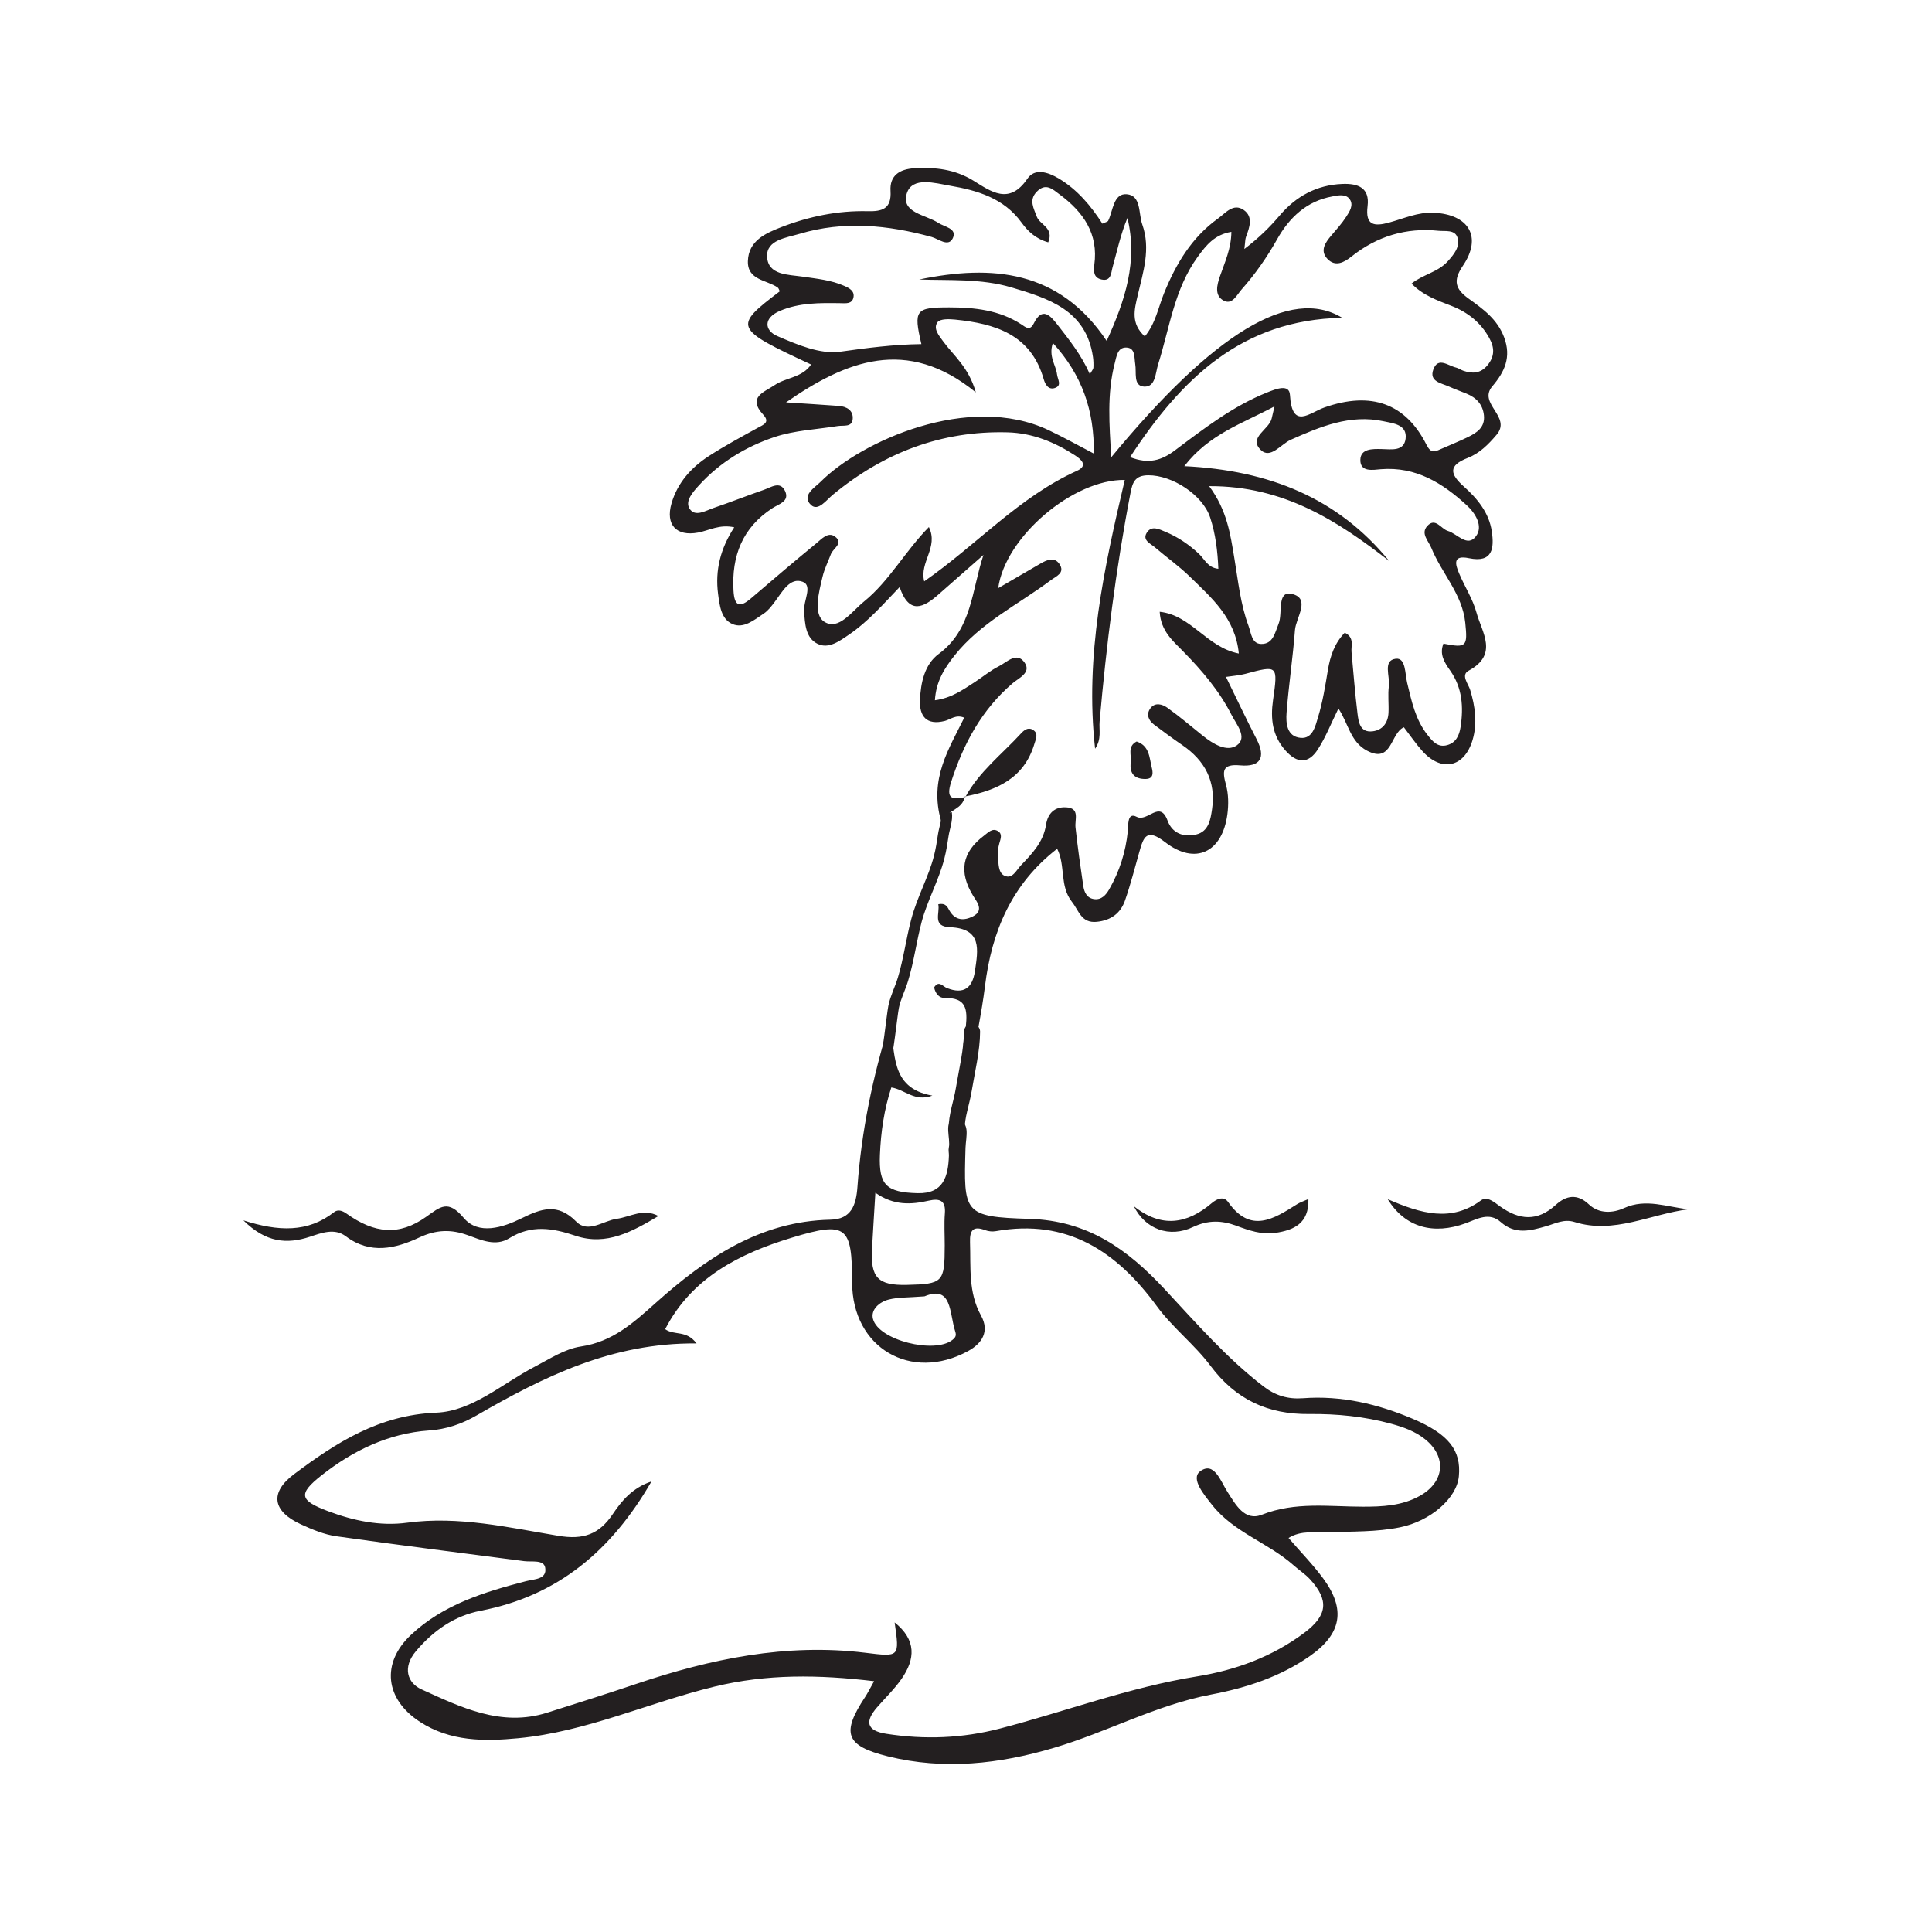
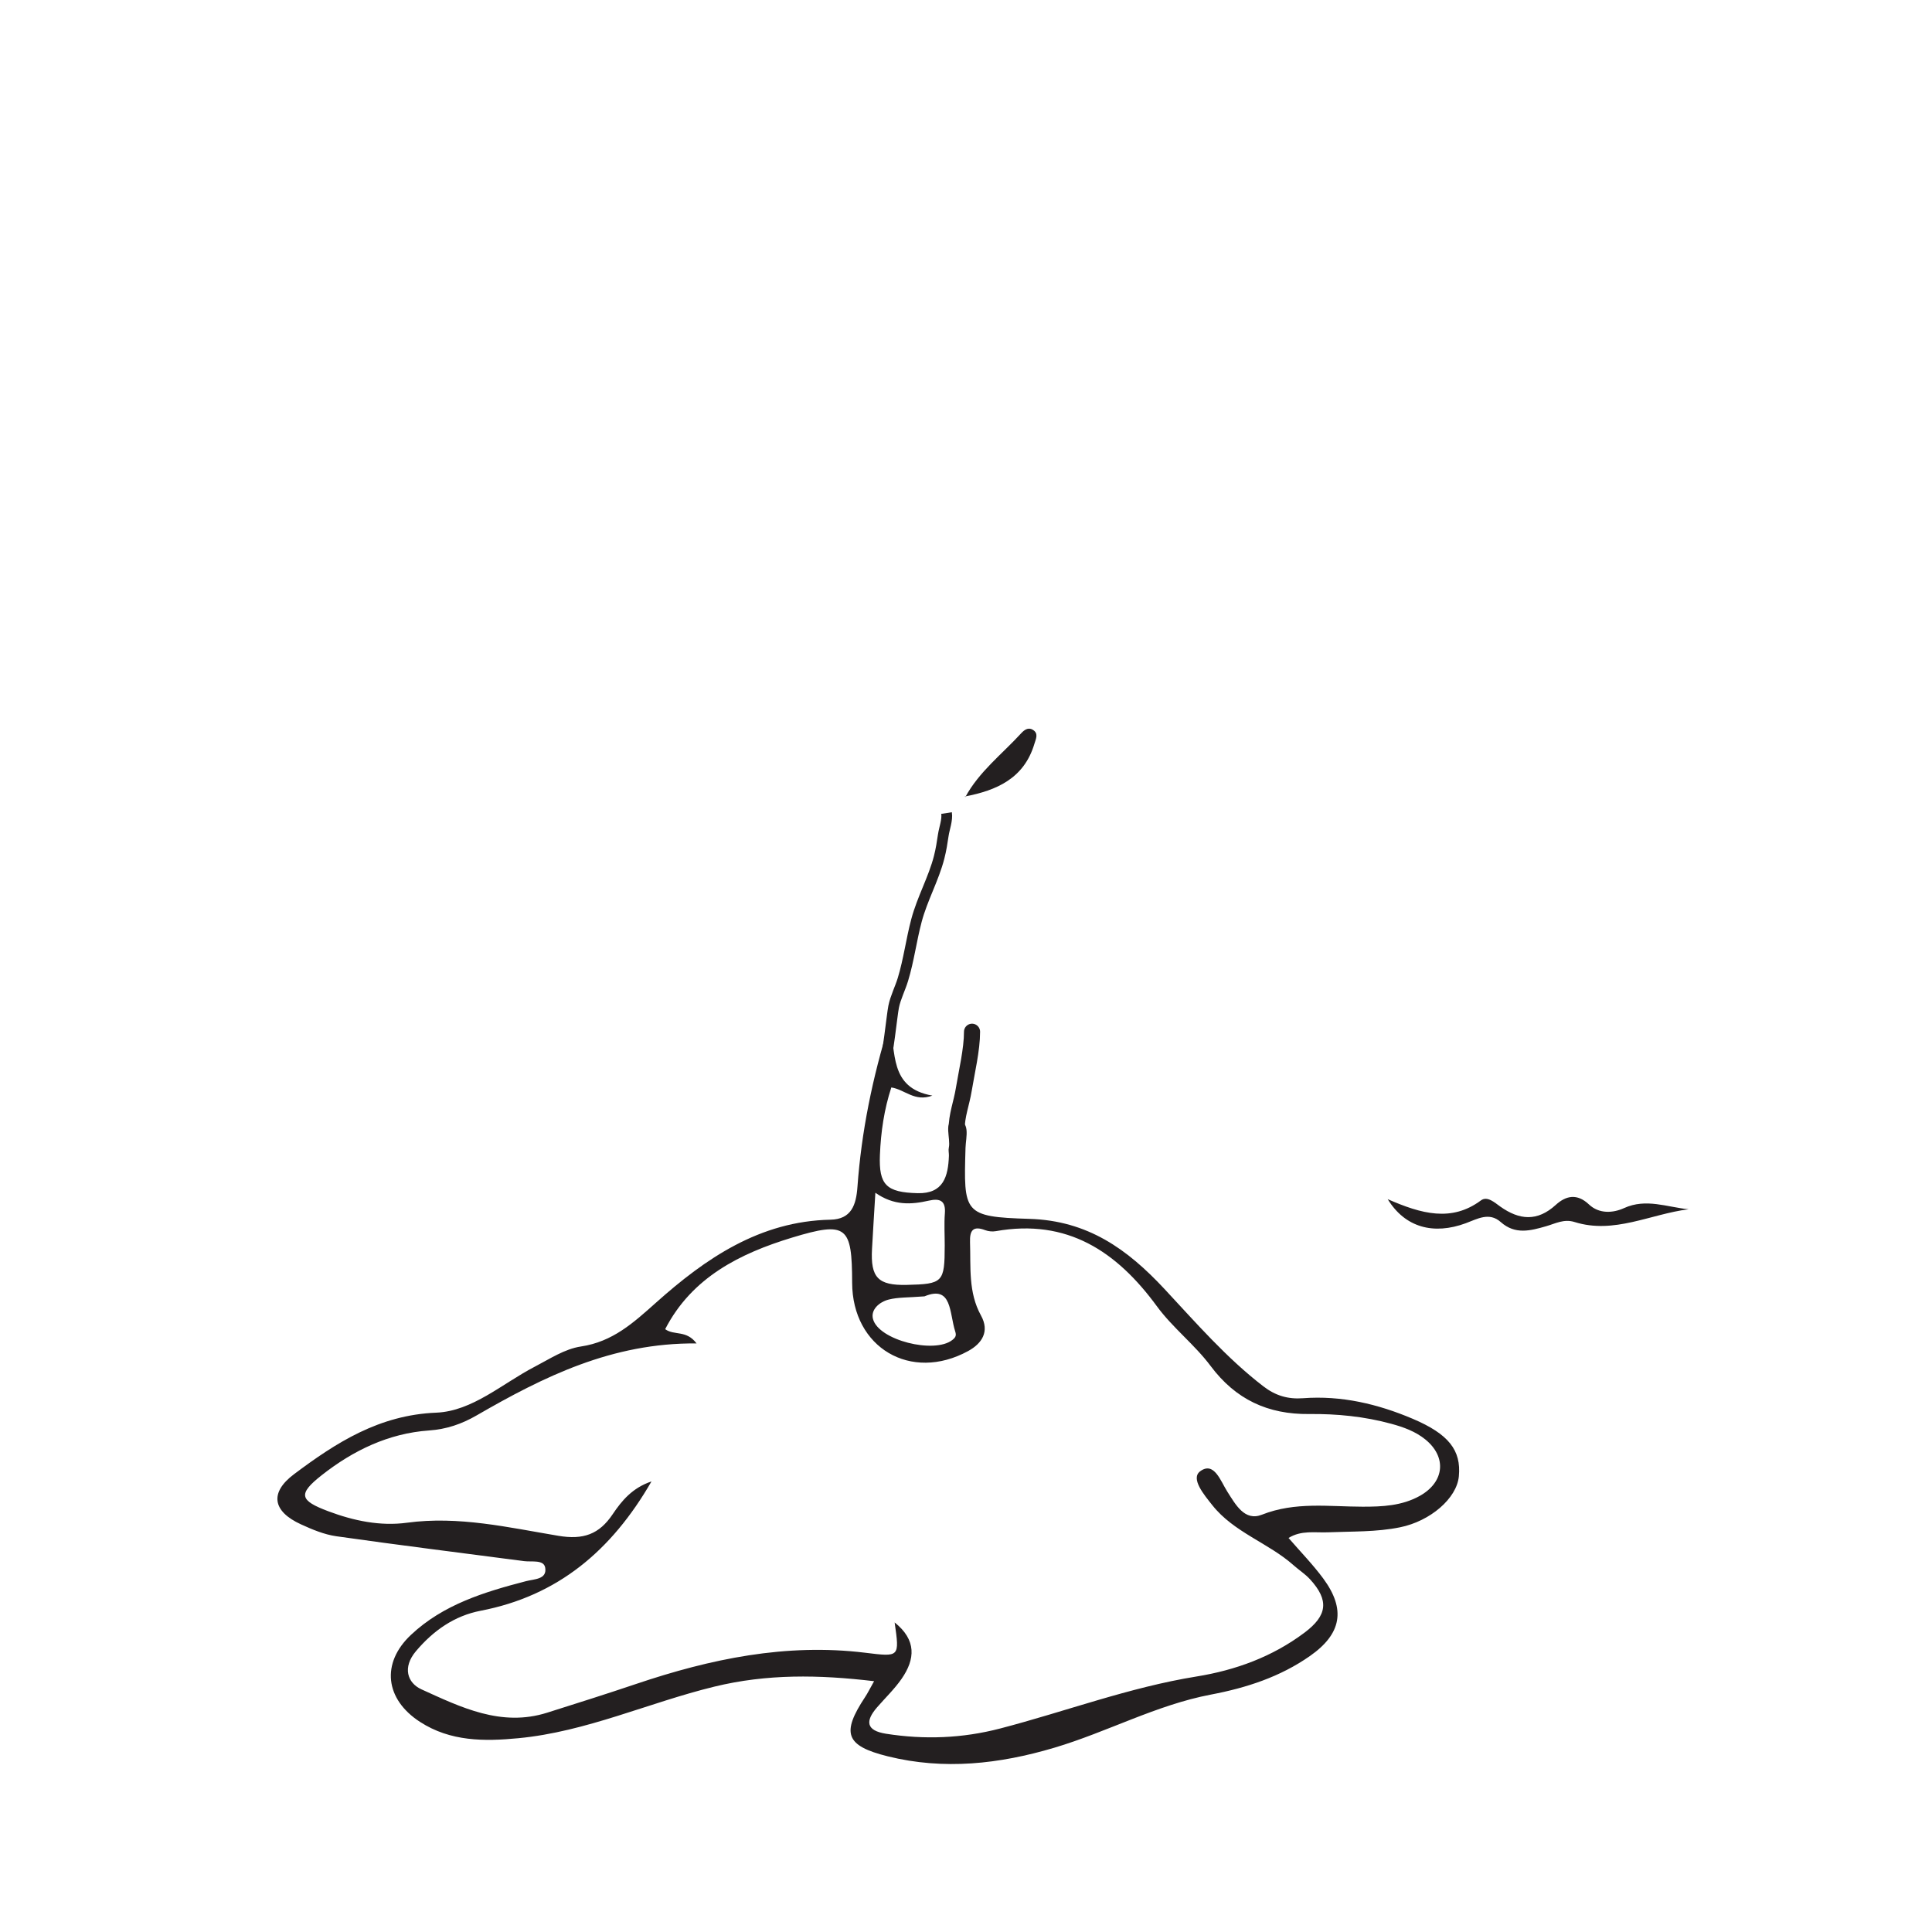
<svg xmlns="http://www.w3.org/2000/svg" width="360pt" height="360pt" viewBox="0 0 360 360" version="1.1">
  <g id="surface1">
-     <path style=" stroke:none;fill-rule:evenodd;fill:rgb(13.73%,12.16%,12.549%);fill-opacity:1;" d="M 195.324 45.156 C 192.977 44.5 191.508 43.07 190.359 41.484 C 187.047 36.902 182.074 35.469 177.008 34.602 C 174.281 34.133 169.973 32.84 168.969 36.043 C 167.84 39.652 172.504 39.992 174.852 41.539 C 175.992 42.289 178.387 42.559 177.551 44.363 C 176.734 46.125 174.871 44.504 173.598 44.152 C 165.422 41.91 157.211 41.109 148.973 43.574 C 146.551 44.297 142.809 44.699 142.934 47.797 C 143.078 51.297 146.859 51.148 149.586 51.551 C 152.215 51.941 154.863 52.18 157.332 53.277 C 158.277 53.695 159.258 54.223 159.035 55.398 C 158.785 56.699 157.555 56.504 156.594 56.492 C 152.754 56.434 148.926 56.387 145.293 57.945 C 142.234 59.25 142.422 61.57 144.828 62.617 C 148.527 64.219 152.84 66.062 156.57 65.535 C 161.566 64.832 166.566 64.18 171.688 64.121 C 170.188 57.738 170.609 57.273 176.887 57.277 C 181.621 57.281 186.199 57.773 190.293 60.434 C 191.098 60.953 191.883 61.766 192.637 60.25 C 194.199 57.105 195.699 58.781 197.012 60.465 C 199.227 63.312 201.492 66.133 203.082 69.734 C 203.484 69.02 203.727 68.781 203.738 68.527 C 203.77 67.867 203.754 67.191 203.66 66.535 C 202.395 57.762 195.344 55.598 188.438 53.547 C 182.805 51.879 176.926 52.285 171.266 52.082 C 184.844 49.273 197.344 50.285 206.211 63.52 C 209.707 55.887 212.023 48.648 210.082 40.617 C 208.824 43.609 208.16 46.75 207.301 49.836 C 207.035 50.789 207.074 52.461 205.289 52.09 C 203.82 51.785 203.73 50.637 203.906 49.348 C 204.703 43.551 201.863 39.512 197.469 36.25 C 196.137 35.258 194.871 33.996 193.18 35.723 C 191.648 37.285 192.656 38.883 193.184 40.352 C 193.734 41.898 196.441 42.395 195.324 45.156 M 207.059 85.211 C 226.141 62.074 240.484 53.34 250.109 59.223 C 231.324 59.555 220.066 70.672 210.57 85.18 C 214.07 86.539 216.457 85.781 218.93 83.922 C 224.363 79.836 229.77 75.648 236.18 73.102 C 237.688 72.504 240.242 71.461 240.363 73.578 C 240.75 80.188 244.031 76.887 246.809 75.918 C 255.484 72.883 261.914 75.152 265.809 82.883 C 266.641 84.531 267.312 84.199 268.441 83.695 C 270.113 82.949 271.816 82.281 273.461 81.477 C 275.145 80.656 276.734 79.676 276.508 77.406 C 276.301 75.363 275.09 74.098 273.262 73.348 C 272.184 72.906 271.082 72.52 270.02 72.039 C 268.586 71.383 266.254 71.117 267.078 68.852 C 267.953 66.434 269.84 68.156 271.301 68.488 C 271.777 68.598 272.199 68.926 272.672 69.086 C 274.375 69.676 275.898 69.594 277.168 68.059 C 278.523 66.418 278.508 64.805 277.512 63 C 275.906 60.082 273.484 58.172 270.438 56.988 C 267.816 55.969 265.152 55.043 263.02 52.84 C 265.145 51.129 267.965 50.719 269.793 48.66 C 270.945 47.363 272.09 45.996 271.582 44.281 C 271.121 42.734 269.273 43.125 268.09 43.004 C 262.039 42.371 256.582 44.008 251.809 47.82 C 250.406 48.941 248.797 49.758 247.355 48.246 C 245.891 46.711 246.941 45.203 248.082 43.867 C 249.043 42.734 250.055 41.625 250.852 40.383 C 251.465 39.434 252.273 38.234 251.512 37.141 C 250.758 36.055 249.344 36.406 248.254 36.605 C 243.469 37.48 240.258 40.523 237.969 44.586 C 236.086 47.938 233.906 51.062 231.363 53.926 C 230.457 54.949 229.605 56.926 227.945 55.98 C 226.273 55.027 226.754 53.109 227.328 51.457 C 228.23 48.855 229.426 46.312 229.449 43.199 C 226.32 43.715 224.766 45.672 223.168 47.867 C 218.805 53.875 217.945 61.102 215.801 67.887 C 215.277 69.523 215.344 72.188 213.145 72.035 C 211.121 71.891 211.805 69.41 211.531 67.832 C 211.332 66.637 211.598 64.773 209.82 64.758 C 208.234 64.742 208.047 66.414 207.711 67.707 C 206.242 73.398 206.719 79.121 207.059 85.211 M 225.309 90.586 C 228.66 95.109 229.258 99.547 229.996 103.965 C 230.707 108.215 231.129 112.539 232.645 116.625 C 233.145 117.973 233.227 119.957 234.984 119.992 C 237.215 120.039 237.547 117.957 238.254 116.211 C 239.051 114.25 237.875 110.027 240.691 110.664 C 244.32 111.484 241.473 115.082 241.297 117.422 C 240.906 122.559 240.129 127.668 239.734 132.805 C 239.586 134.762 239.781 137.246 242.34 137.488 C 244.617 137.707 245.105 135.254 245.598 133.645 C 246.465 130.801 246.945 127.824 247.43 124.875 C 247.867 122.223 248.695 119.832 250.578 117.895 C 252.426 118.801 251.719 120.289 251.84 121.523 C 252.199 125.328 252.48 129.145 252.949 132.938 C 253.148 134.543 253.414 136.539 255.75 136.27 C 257.609 136.059 258.637 134.699 258.727 132.812 C 258.805 131.152 258.582 129.465 258.797 127.828 C 259.027 126.031 257.633 123.07 260.059 122.75 C 261.969 122.496 261.789 125.535 262.203 127.238 C 263.023 130.633 263.727 134.055 265.965 136.902 C 266.914 138.109 267.879 139.336 269.645 138.848 C 271.297 138.395 271.914 137.047 272.156 135.465 C 272.727 131.738 272.477 128.152 270.227 124.961 C 269.141 123.426 268.176 121.914 268.961 119.93 C 273.266 120.777 273.488 120.488 273.031 116.047 C 272.477 110.664 268.625 106.828 266.707 102.094 C 266.172 100.773 264.68 99.414 265.945 98.016 C 267.469 96.328 268.5 98.555 269.781 98.926 C 271.547 99.438 273.418 102.07 275.031 99.91 C 276.418 98.047 274.906 95.617 273.324 94.164 C 268.836 90.043 263.863 86.91 257.32 87.43 C 255.883 87.547 253.418 88.051 253.484 85.66 C 253.539 83.59 255.734 83.641 257.434 83.676 C 259.246 83.715 261.613 84.16 261.914 81.746 C 262.242 79.102 259.594 78.875 257.793 78.492 C 251.566 77.164 246.039 79.488 240.512 81.945 C 238.676 82.762 236.719 85.633 234.906 83.824 C 232.566 81.492 236.504 80.059 236.965 77.957 C 237.059 77.516 237.168 77.078 237.484 75.723 C 231.375 78.988 225.301 80.891 220.676 86.863 C 236.523 87.633 249.312 92.824 258.852 104.527 C 249.223 97.055 239.211 90.527 225.309 90.586 M 146.465 74.98 C 149.738 75.195 153.012 75.395 156.281 75.637 C 157.77 75.746 159.016 76.473 158.891 78.055 C 158.766 79.668 157.191 79.215 156.109 79.387 C 152.172 80.02 148.078 80.184 144.344 81.43 C 139 83.215 134.137 86.16 130.27 90.406 C 129.184 91.602 127.605 93.312 128.473 94.75 C 129.488 96.43 131.5 95.141 133 94.637 C 136.141 93.578 139.227 92.344 142.359 91.262 C 143.684 90.805 145.383 89.551 146.289 91.5 C 147.184 93.43 145.109 93.922 143.945 94.676 C 138.34 98.316 136.301 103.582 136.676 110.066 C 136.84 112.887 137.758 113.359 139.914 111.516 C 143.957 108.062 147.996 104.602 152.109 101.238 C 153.07 100.453 154.285 99.031 155.574 99.969 C 157.293 101.219 155.227 102.168 154.828 103.25 C 154.305 104.652 153.613 106.012 153.273 107.457 C 152.586 110.355 151.457 114.5 153.625 115.871 C 156.27 117.539 158.73 113.922 161 112.082 C 165.723 108.246 168.625 102.746 173.086 98.207 C 174.93 101.98 171.297 104.738 172.215 108.324 C 182.023 101.512 189.879 92.598 200.652 87.742 C 202.852 86.754 201.406 85.559 200.32 84.855 C 196.508 82.379 192.398 80.688 187.75 80.562 C 175.395 80.23 164.648 84.383 155.203 92.172 C 153.941 93.211 152.445 95.34 151.121 94.094 C 149.25 92.336 151.871 90.82 152.898 89.785 C 160.434 82.227 180.516 73.121 195.379 80.148 C 198.156 81.461 200.84 82.969 203.812 84.516 C 203.938 76.496 201.613 69.859 196.188 63.91 C 195.324 66.445 196.762 68.004 196.965 69.785 C 197.066 70.691 197.949 71.848 196.539 72.305 C 195.316 72.703 194.734 71.559 194.473 70.641 C 192.082 62.293 185.418 60.312 177.977 59.551 C 176.871 59.438 175.188 59.391 174.707 60.023 C 173.812 61.207 174.965 62.535 175.727 63.586 C 177.691 66.277 180.5 68.414 181.832 73.113 C 168.949 62.617 157.602 67.258 146.465 74.98 M 179.777 148.418 C 179.355 150.82 176.906 150.801 175.359 152.973 C 173.09 145.109 176.852 139.5 179.672 133.727 C 178.09 133.082 177.137 134.062 176.055 134.336 C 172.609 135.203 171.297 133.441 171.426 130.422 C 171.562 127.215 172.285 123.793 174.91 121.859 C 181.141 117.27 181.062 109.941 183.254 103.402 C 180.48 105.84 177.695 108.27 174.93 110.719 C 172.109 113.219 169.43 114.629 167.629 109.391 C 164.438 112.734 161.699 115.863 158.258 118.211 C 156.461 119.438 154.418 120.984 152.352 119.973 C 150.086 118.867 149.992 116.23 149.828 113.844 C 149.695 111.953 151.469 109.133 149.586 108.41 C 147.18 107.488 145.758 110.309 144.359 112.148 C 143.762 112.941 143.129 113.789 142.32 114.324 C 140.539 115.504 138.555 117.223 136.43 116.258 C 134.375 115.328 134.094 112.875 133.805 110.68 C 133.219 106.238 134.262 102.168 136.816 98.254 C 134.062 97.645 132.137 98.848 130.078 99.234 C 126.031 99.992 123.969 97.781 125.129 93.785 C 126.246 89.941 128.824 87.086 132.109 84.965 C 135.043 83.07 138.125 81.41 141.184 79.727 C 142.273 79.129 143.543 78.711 142.215 77.266 C 139.215 73.992 142.387 73.09 144.312 71.777 C 146.457 70.312 149.496 70.383 151.133 67.922 C 136.727 61.211 136.594 60.895 145.305 54.281 C 145.176 54.043 145.109 53.711 144.906 53.57 C 142.848 52.141 139.258 52.211 139.359 48.656 C 139.473 44.84 142.656 43.461 145.602 42.316 C 150.75 40.328 156.117 39.219 161.672 39.352 C 164.332 39.418 166.152 38.961 165.938 35.574 C 165.758 32.738 167.594 31.512 170.371 31.352 C 174.273 31.129 177.914 31.531 181.387 33.668 C 184.645 35.668 188.047 38.285 191.445 33.293 C 192.793 31.316 195.195 32.012 197.297 33.27 C 200.793 35.363 203.285 38.379 205.418 41.68 C 205.984 41.398 206.406 41.332 206.508 41.113 C 207.402 39.23 207.48 36.008 209.93 36.191 C 212.684 36.398 212.117 39.766 212.848 41.832 C 214.453 46.367 213.008 50.699 211.988 55.062 C 211.383 57.656 210.645 60.27 213.32 62.684 C 215.32 60.281 215.816 57.328 216.887 54.68 C 219.109 49.188 222.055 44.23 226.961 40.715 C 228.367 39.703 229.805 37.777 231.75 39.125 C 233.566 40.387 232.832 42.363 232.18 44.125 C 232.012 44.566 232.039 45.082 231.867 46.395 C 234.629 44.285 236.602 42.328 238.457 40.145 C 241.488 36.586 245.328 34.465 250.125 34.273 C 253.059 34.156 255.254 34.992 254.828 38.402 C 254.371 42.062 256.098 42.219 258.867 41.461 C 261.578 40.719 264.188 39.512 267.105 39.637 C 273.719 39.922 276.23 44.164 272.578 49.535 C 270.676 52.328 271.199 53.875 273.656 55.645 C 276.332 57.574 278.992 59.445 280.27 62.859 C 281.66 66.582 280.344 69.305 278.074 71.977 C 275.312 75.223 281.73 77.629 278.871 81.008 C 277.328 82.828 275.691 84.473 273.488 85.328 C 269.809 86.754 270.176 88.355 272.789 90.68 C 275.289 92.906 277.465 95.551 277.973 99.008 C 278.43 102.102 278.18 104.938 273.707 104.008 C 270.625 103.367 271.176 105.172 271.895 106.871 C 272.93 109.32 274.434 111.625 275.125 114.16 C 276.125 117.832 279.266 121.941 273.672 124.961 C 272.133 125.789 273.609 127.43 273.949 128.566 C 274.887 131.672 275.309 134.816 274.387 137.898 C 272.848 143.035 268.586 143.914 265.031 139.941 C 263.832 138.602 262.812 137.102 261.594 135.516 C 259.051 136.605 259.426 142.352 254.723 139.875 C 251.598 138.23 251.246 134.766 249.395 132.023 C 248.07 134.703 247.051 137.32 245.562 139.637 C 243.809 142.363 241.684 142.305 239.492 139.805 C 237.074 137.047 236.719 133.926 237.211 130.469 C 238.148 123.922 238.102 123.934 232.004 125.574 C 230.957 125.855 229.848 125.918 228.441 126.133 C 230.379 130.086 232.195 133.949 234.152 137.742 C 235.938 141.203 234.82 142.949 231.105 142.617 C 227.703 142.312 227.742 143.672 228.453 146.273 C 228.922 147.988 228.941 149.934 228.707 151.715 C 227.77 158.832 222.73 161.281 217.102 156.926 C 213.629 154.242 213.082 155.969 212.293 158.758 C 211.438 161.789 210.656 164.844 209.621 167.812 C 208.789 170.203 206.973 171.508 204.359 171.77 C 201.473 172.055 201.055 169.703 199.742 168.047 C 197.395 165.09 198.578 161.234 196.984 158.156 C 188.496 164.742 184.789 173.57 183.535 183.762 C 182.91 188.824 181.812 193.828 180.762 199.809 C 178.648 196.457 179.719 193.746 179.965 191.344 C 180.309 188.02 180.055 185.887 176.055 185.961 C 174.98 185.98 174.309 185.133 174.059 183.992 C 174.922 182.582 175.695 183.824 176.469 184.121 C 179.609 185.336 181.207 184.086 181.668 180.93 C 182.242 176.988 183.059 173.012 177.004 172.77 C 173.625 172.637 175.195 170.133 174.832 168.496 C 176.305 168.199 176.543 169.047 176.965 169.754 C 178.047 171.566 179.695 171.574 181.305 170.746 C 183.457 169.641 181.961 167.953 181.352 166.961 C 178.617 162.508 179.215 158.82 183.367 155.703 C 184.129 155.133 184.934 154.199 185.992 154.891 C 186.824 155.434 186.445 156.312 186.211 157.141 C 185.992 157.922 185.879 158.781 185.953 159.586 C 186.074 160.891 185.969 162.652 187.203 163.195 C 188.672 163.844 189.383 162.121 190.273 161.199 C 192.363 159.035 194.43 156.844 194.91 153.695 C 195.238 151.547 196.504 150.332 198.609 150.43 C 201.293 150.555 200.238 152.668 200.406 154.191 C 200.805 157.824 201.312 161.445 201.848 165.059 C 202.023 166.242 202.523 167.379 203.91 167.543 C 205.254 167.703 206.082 166.754 206.668 165.738 C 208.605 162.383 209.754 158.77 210.148 154.895 C 210.266 153.762 210.012 151.27 211.793 152.199 C 213.828 153.266 216.113 148.965 217.555 152.902 C 218.422 155.277 220.543 156.051 222.879 155.5 C 225.227 154.945 225.566 152.699 225.848 150.781 C 226.609 145.641 224.535 141.727 220.305 138.836 C 218.52 137.621 216.781 136.332 215.059 135.035 C 214.012 134.246 213.531 133.129 214.34 132.008 C 215.207 130.801 216.582 131.215 217.492 131.859 C 219.793 133.496 221.941 135.34 224.145 137.105 C 226.039 138.629 228.637 140.195 230.473 138.879 C 232.523 137.41 230.371 134.965 229.48 133.211 C 227.211 128.738 223.965 124.938 220.461 121.371 C 218.496 119.371 216.289 117.539 216.094 113.996 C 221.996 114.625 224.836 120.602 230.836 121.773 C 230.203 115.184 225.754 111.398 221.703 107.441 C 219.688 105.473 217.359 103.836 215.215 101.996 C 214.395 101.293 212.848 100.688 213.652 99.316 C 214.535 97.812 216.004 98.609 217.215 99.117 C 219.539 100.09 221.582 101.484 223.43 103.223 C 224.461 104.195 225.047 105.793 227.023 105.984 C 226.883 102.68 226.504 99.508 225.5 96.441 C 224.102 92.195 218.422 88.535 213.969 88.559 C 211.441 88.574 211.016 89.938 210.637 91.926 C 207.926 105.992 206.152 120.18 204.895 134.438 C 204.758 136.02 205.301 137.715 204.055 139.512 C 202.117 122.191 205.73 105.805 209.586 89.426 C 200.031 89.273 187.305 99.992 186 109.59 C 188.809 107.961 191.336 106.504 193.852 105.027 C 195.074 104.312 196.473 103.699 197.414 105.102 C 198.523 106.762 196.781 107.379 195.789 108.121 C 189.691 112.684 182.68 116.039 177.805 122.219 C 175.926 124.609 174.426 126.984 174.207 130.484 C 177.258 130.082 179.391 128.555 181.566 127.145 C 183.102 126.152 184.52 124.945 186.141 124.137 C 187.625 123.398 189.457 121.344 190.926 123.477 C 192.207 125.34 189.836 126.34 188.703 127.301 C 182.926 132.238 179.539 138.555 177.238 145.688 C 176.219 148.867 177.402 149.059 179.875 148.523 Z M 179.777 148.418 " />
    <path style=" stroke:none;fill-rule:evenodd;fill:rgb(13.73%,12.16%,12.549%);fill-opacity:1;" d="M 172.266 241.555 C 169.203 241.797 167.336 241.711 165.602 242.152 C 163.902 242.582 162.203 244 162.668 245.77 C 163.715 249.746 174.102 252.309 177.449 249.691 C 178.07 249.203 178.234 248.855 177.996 248.113 C 176.871 244.656 177.438 239.395 172.266 241.555 M 163.113 222.254 C 162.863 226.426 162.66 229.57 162.488 232.715 C 162.191 238.07 163.617 239.539 168.941 239.422 C 175.723 239.266 176.023 238.957 176.035 232.078 C 176.039 230.086 175.91 228.082 176.062 226.102 C 176.254 223.68 175.086 223.266 173.082 223.719 C 169.809 224.465 166.57 224.684 163.113 222.254 M 129.793 250.328 C 114.031 250.184 101.266 256.551 88.824 263.734 C 85.996 265.367 83.188 266.32 79.941 266.547 C 72.387 267.078 65.789 270.289 59.965 274.867 C 55.422 278.434 55.867 279.602 61.156 281.594 C 65.926 283.387 70.871 284.41 75.832 283.738 C 85.469 282.434 94.75 284.625 104.051 286.176 C 108.695 286.953 111.648 285.906 114.172 282.141 C 115.859 279.625 117.848 277.23 121.395 276.043 C 113.93 288.98 103.895 297.383 89.551 300.141 C 84.695 301.078 80.777 303.805 77.516 307.66 C 74.941 310.703 75.914 313.594 78.523 314.781 C 85.879 318.125 93.387 321.836 101.934 319.141 C 107.48 317.391 113.027 315.637 118.539 313.777 C 132.391 309.105 146.48 306.164 161.199 307.961 C 167.645 308.75 167.633 308.84 166.703 302.316 C 170.801 305.594 170.547 309.156 167.996 312.828 C 166.676 314.727 164.973 316.363 163.445 318.117 C 161.195 320.703 161.367 322.469 165.102 323.059 C 172.254 324.18 179.289 323.922 186.359 322.082 C 198.57 318.902 210.414 314.414 222.953 312.391 C 230.207 311.219 237.074 308.73 243.082 304.215 C 247.32 301.031 247.719 298.211 244.09 294.262 C 243.203 293.293 242.051 292.566 241.062 291.684 C 236.34 287.48 229.926 285.559 225.891 280.461 C 224.383 278.555 221.781 275.5 223.648 274.141 C 226.23 272.258 227.43 275.957 228.691 277.941 C 230.23 280.348 231.914 283.516 235.137 282.242 C 241.344 279.789 247.605 280.742 253.887 280.75 C 257.574 280.758 261.234 280.59 264.555 278.738 C 269.16 276.168 269.637 271.492 265.574 268.207 C 263.746 266.73 261.539 265.926 259.27 265.309 C 254.25 263.938 249.105 263.426 243.945 263.484 C 236.258 263.566 230.258 260.785 225.582 254.531 C 222.609 250.551 218.508 247.414 215.578 243.414 C 208.066 233.156 198.855 227.047 185.551 229.41 C 184.918 229.523 184.176 229.449 183.578 229.223 C 181.305 228.363 180.676 229.266 180.75 231.461 C 180.906 236.102 180.398 240.789 182.793 245.125 C 184.441 248.102 182.98 250.336 180.402 251.746 C 169.719 257.578 158.816 251.121 158.785 239.02 C 158.754 228.516 157.84 227.496 147.594 230.609 C 137.918 233.551 128.922 238.004 123.945 247.672 C 125.66 248.91 127.875 247.77 129.793 250.328 M 240.102 286.578 C 242.328 289.156 244.629 291.508 246.566 294.129 C 250.812 299.891 249.98 304.445 244.098 308.566 C 238.547 312.453 232.273 314.5 225.672 315.754 C 215.477 317.688 206.324 322.734 196.453 325.664 C 186.219 328.707 175.891 329.863 165.422 327.266 C 157.535 325.305 156.742 322.961 161.207 316.207 C 161.664 315.523 162.023 314.777 162.875 313.266 C 152.547 312.043 142.93 311.887 133.09 314.285 C 120.855 317.27 109.258 322.684 96.59 323.891 C 90.254 324.496 83.93 324.527 78.25 320.84 C 71.754 316.629 70.969 309.91 76.57 304.641 C 82.59 298.973 90.25 296.641 98.02 294.625 C 99.562 294.223 101.938 294.312 101.594 292.137 C 101.344 290.57 99.094 291.078 97.668 290.895 C 86 289.363 74.324 287.914 62.672 286.258 C 60.41 285.938 58.18 285 56.078 284.039 C 50.781 281.617 50.191 278.137 54.801 274.684 C 62.664 268.789 70.672 263.656 81.289 263.23 C 88.027 262.957 93.613 257.793 99.629 254.672 C 102.445 253.211 105.203 251.355 108.254 250.898 C 114.152 250.016 117.996 246.516 122.246 242.723 C 131.457 234.496 141.578 227.539 154.746 227.273 C 158.633 227.195 159.531 224.539 159.773 221.164 C 160.516 210.867 162.566 200.801 165.719 190.676 C 167.078 195.93 165.555 202.715 173.734 204.152 C 170.418 205.375 168.656 203.035 166.086 202.629 C 164.75 206.703 164.133 210.922 163.961 215.184 C 163.73 220.809 165.16 222.188 170.996 222.332 C 175.801 222.453 176.68 219.191 176.816 215.367 C 176.836 214.867 176.691 214.344 176.797 213.871 C 177.188 212.086 175.734 208.863 177.922 208.762 C 180.996 208.617 179.969 211.891 179.91 213.879 C 179.555 226.078 179.508 226.746 191.801 227.117 C 202.688 227.445 210.062 232.758 216.984 240.184 C 222.855 246.484 228.531 253.035 235.426 258.336 C 237.66 260.051 239.973 260.754 242.809 260.539 C 249.926 260.004 256.711 261.602 263.23 264.367 C 269.926 267.211 272.297 270.223 271.836 275.086 C 271.449 279.219 266.496 283.445 260.895 284.586 C 256.445 285.492 251.949 285.336 247.461 285.523 C 245.039 285.625 242.488 285.094 240.102 286.578 " />
-     <path style=" stroke:none;fill-rule:evenodd;fill:rgb(13.73%,12.16%,12.549%);fill-opacity:1;" d="M 122.691 226.586 C 117.906 229.434 113.012 232.207 107.262 230.273 C 102.953 228.82 99.012 228.168 94.883 230.738 C 92.355 232.312 89.664 231.07 87.18 230.168 C 84.055 229.035 81.309 229.105 78.121 230.594 C 73.742 232.641 69.008 233.812 64.445 230.367 C 62.336 228.781 59.938 229.73 57.723 230.461 C 53.461 231.859 49.566 231.57 45.352 227.398 C 51.895 229.488 57.359 229.707 62.262 225.859 C 62.938 225.332 63.758 225.559 64.539 226.117 C 69.84 229.906 74.398 230.289 79.391 226.75 C 82.07 224.852 83.473 223.457 86.422 226.953 C 89.164 230.195 93.707 228.73 97.16 227.027 C 100.852 225.207 103.891 224.09 107.363 227.621 C 109.59 229.887 112.402 227.453 114.918 227.109 C 117.469 226.762 119.828 225.078 122.691 226.586 " />
    <path style=" stroke:none;fill-rule:evenodd;fill:rgb(13.73%,12.16%,12.549%);fill-opacity:1;" d="M 314.648 225.328 C 307.531 226.223 300.746 230.016 293.402 227.707 C 291.414 227.082 289.832 227.996 288.105 228.488 C 285.184 229.328 282.332 230.105 279.645 227.715 C 277.488 225.797 275.305 227.125 273.117 227.934 C 267.164 230.129 261.832 228.77 258.582 223.449 C 264.879 226.207 270.484 227.738 275.949 223.68 C 277.133 222.801 278.508 224.086 279.547 224.82 C 283.117 227.355 286.453 227.656 289.898 224.512 C 291.777 222.797 293.859 222.332 296.074 224.426 C 297.961 226.211 300.535 226.062 302.633 225.105 C 306.719 223.246 310.637 224.938 314.648 225.328 " />
-     <path style=" stroke:none;fill-rule:evenodd;fill:rgb(13.73%,12.16%,12.549%);fill-opacity:1;" d="M 211.277 224.758 C 216.41 228.859 221.176 228.109 225.801 224.176 C 226.793 223.336 228.047 222.848 228.855 223.996 C 233.023 229.914 237.324 227.148 241.691 224.387 C 242.234 224.043 242.867 223.844 243.801 223.426 C 243.938 228.012 241.043 229.223 237.652 229.73 C 235.137 230.105 232.723 229.277 230.387 228.406 C 227.633 227.379 225.109 227.309 222.277 228.648 C 217.926 230.711 213.398 229.062 211.277 224.758 " />
    <path style=" stroke:none;fill-rule:evenodd;fill:rgb(13.73%,12.16%,12.549%);fill-opacity:1;" d="M 179.875 148.523 C 182.434 143.797 186.688 140.551 190.23 136.688 C 190.777 136.094 191.516 135.453 192.406 135.961 C 193.59 136.637 193.02 137.676 192.746 138.598 C 190.828 145.039 185.723 147.285 179.777 148.418 C 179.777 148.418 179.875 148.523 179.875 148.523 " />
-     <path style=" stroke:none;fill-rule:evenodd;fill:rgb(13.73%,12.16%,12.549%);fill-opacity:1;" d="M 211.797 138.168 C 214.199 138.98 214.16 141.176 214.609 143.004 C 214.824 143.867 215.055 145.125 213.48 145.152 C 211.422 145.188 210.438 144.148 210.703 142.074 C 210.871 140.738 210.008 139.082 211.797 138.168 " />
    <path style="fill:none;stroke-width:2;stroke-linecap:butt;stroke-linejoin:miter;stroke:rgb(13.73%,12.16%,12.549%);stroke-opacity:1;stroke-miterlimit:4;" d="M 0 0 C 0.703 1.621 1.43 9.191 1.766 10.902 C 2.102 12.602 3 14.348 3.5 16.004 C 4.602 19.637 5.051 23.332 6.02 26.977 C 7.094 31.027 9.227 34.77 10.242 38.742 C 10.617 40.207 10.797 41.43 11.02 42.898 C 11.211 44.16 11.824 45.727 11.625 47 " transform="matrix(1,0,0,-1,164.75,198.5)" />
    <path style="fill:none;stroke-width:3;stroke-linecap:round;stroke-linejoin:miter;stroke:rgb(13.73%,12.16%,12.549%);stroke-opacity:1;stroke-miterlimit:4;" d="M 0 0 C 0 2.699 0.906 4.844 1.34 7.5 C 1.863 10.695 2.879 14.93 2.875 18.25 " transform="matrix(1,0,0,-1,178.25,210.5)" />
  </g>
</svg>